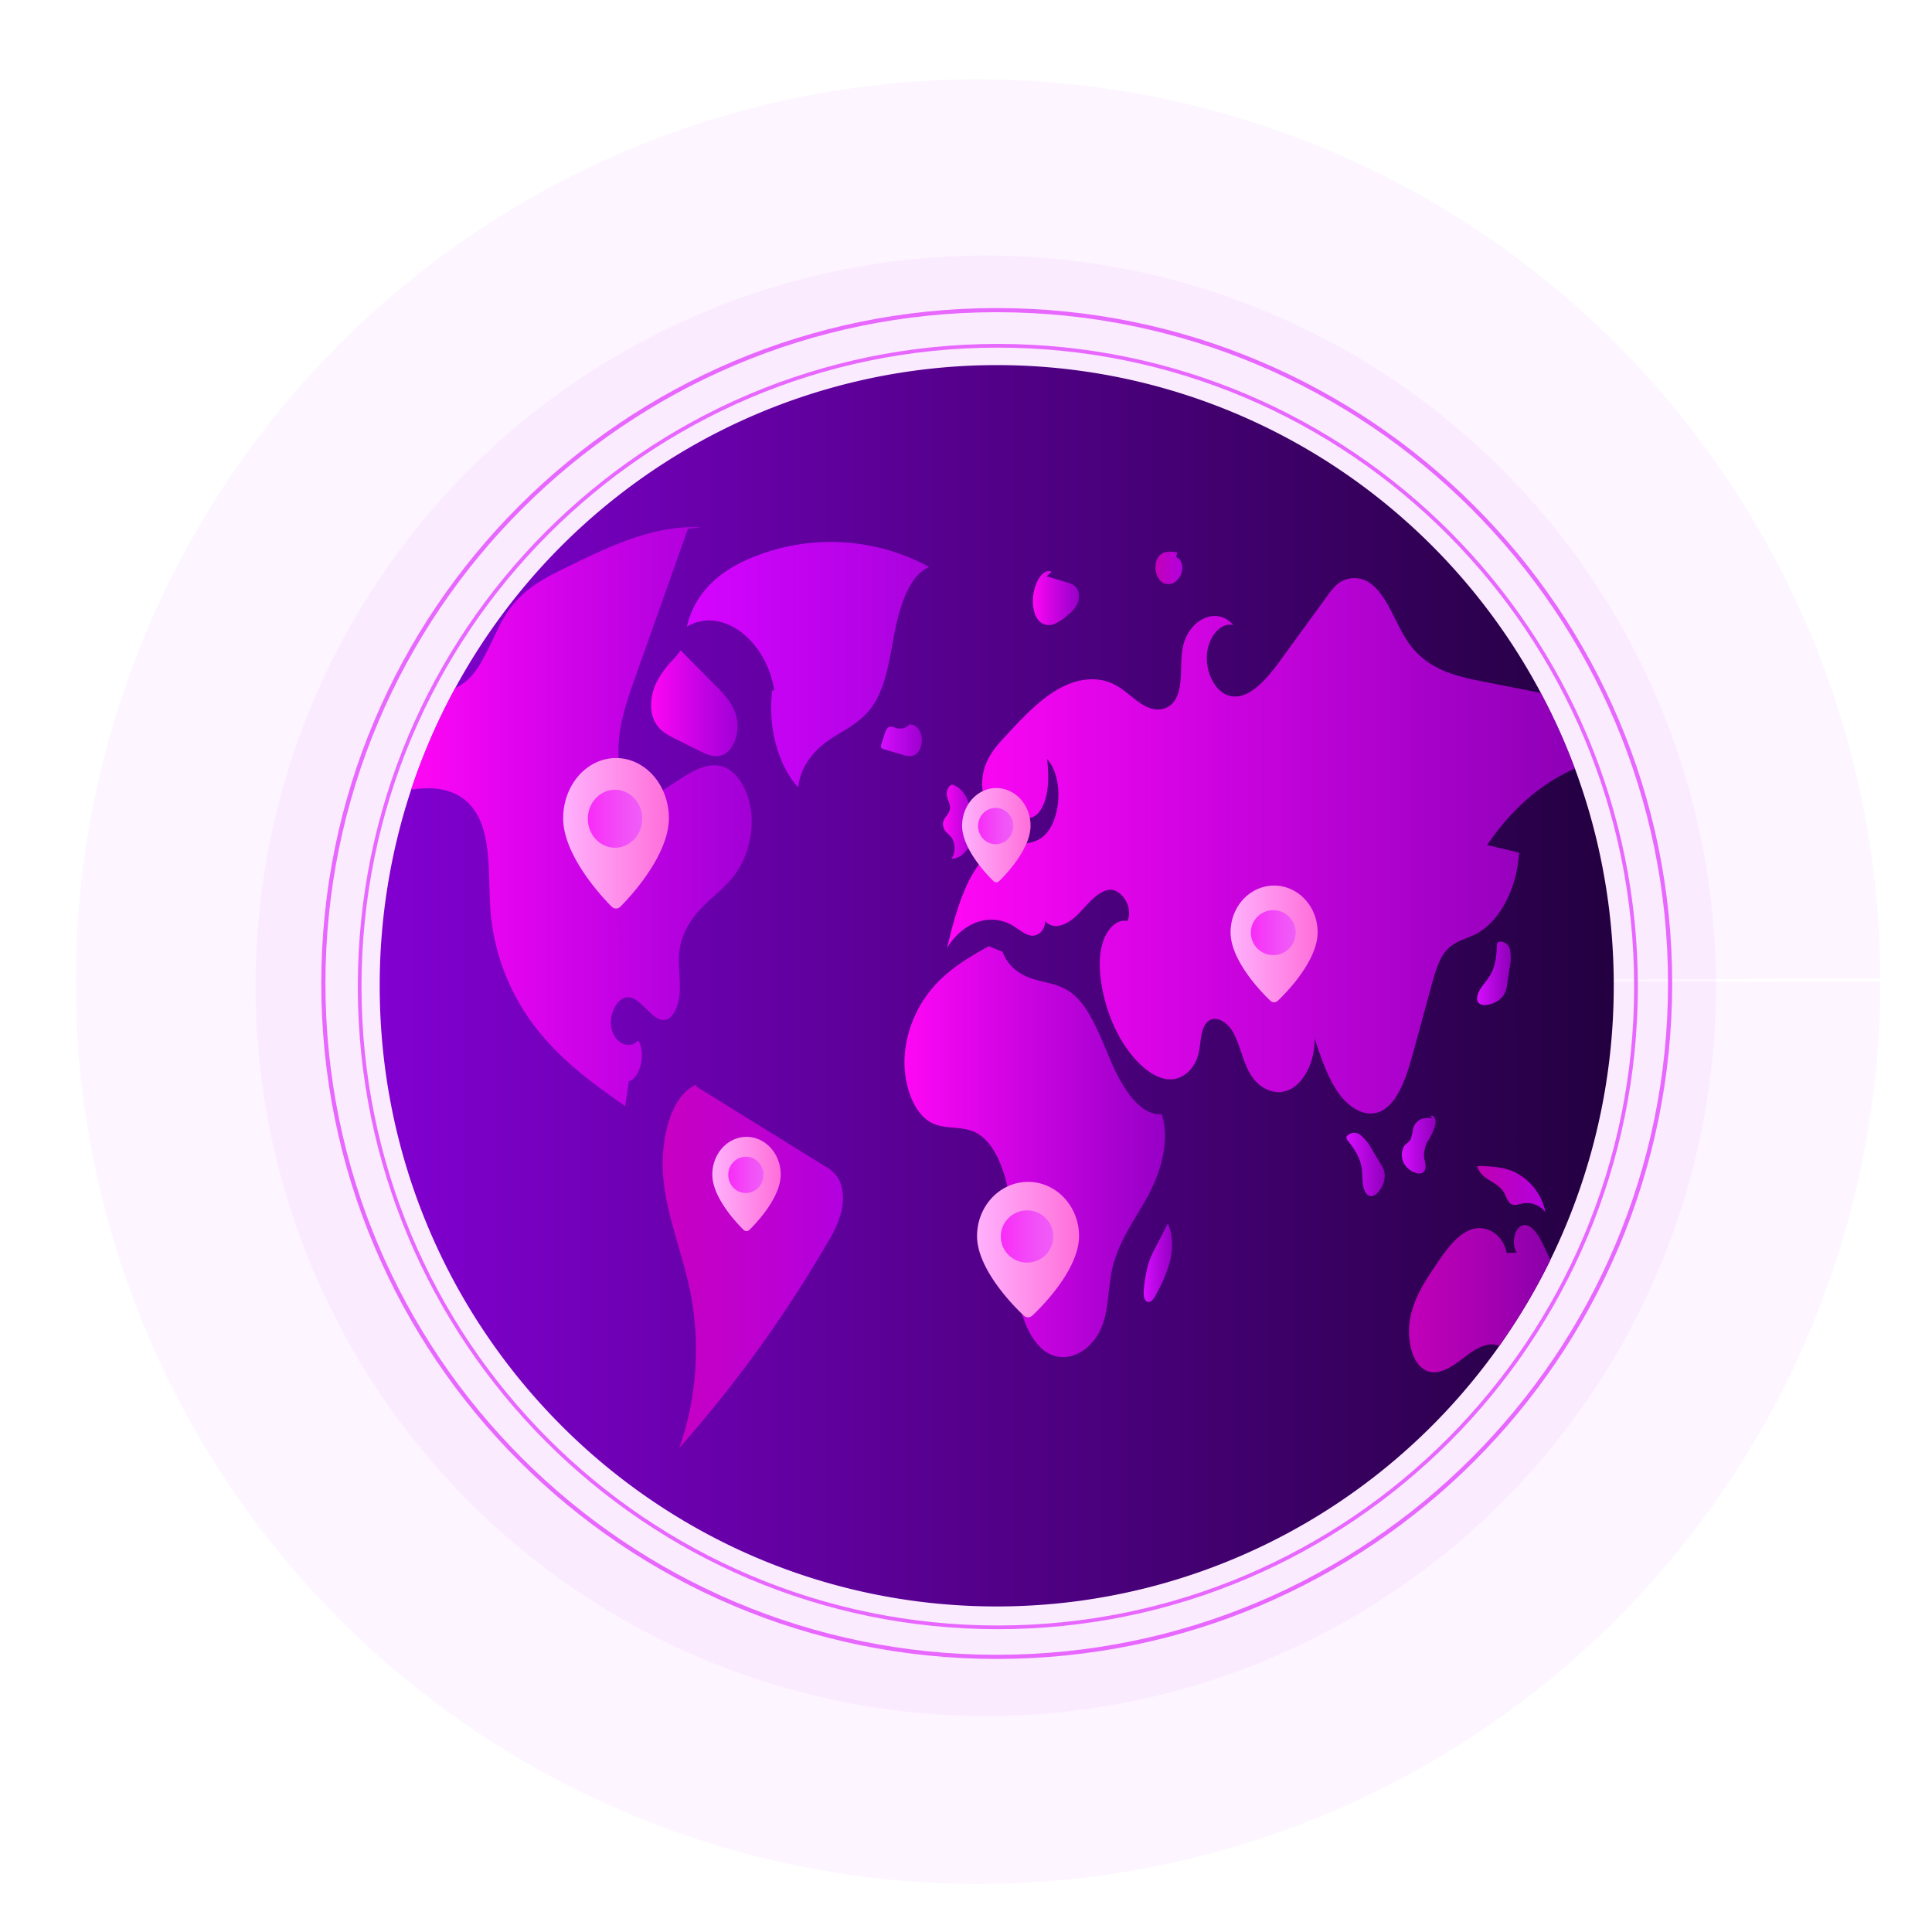
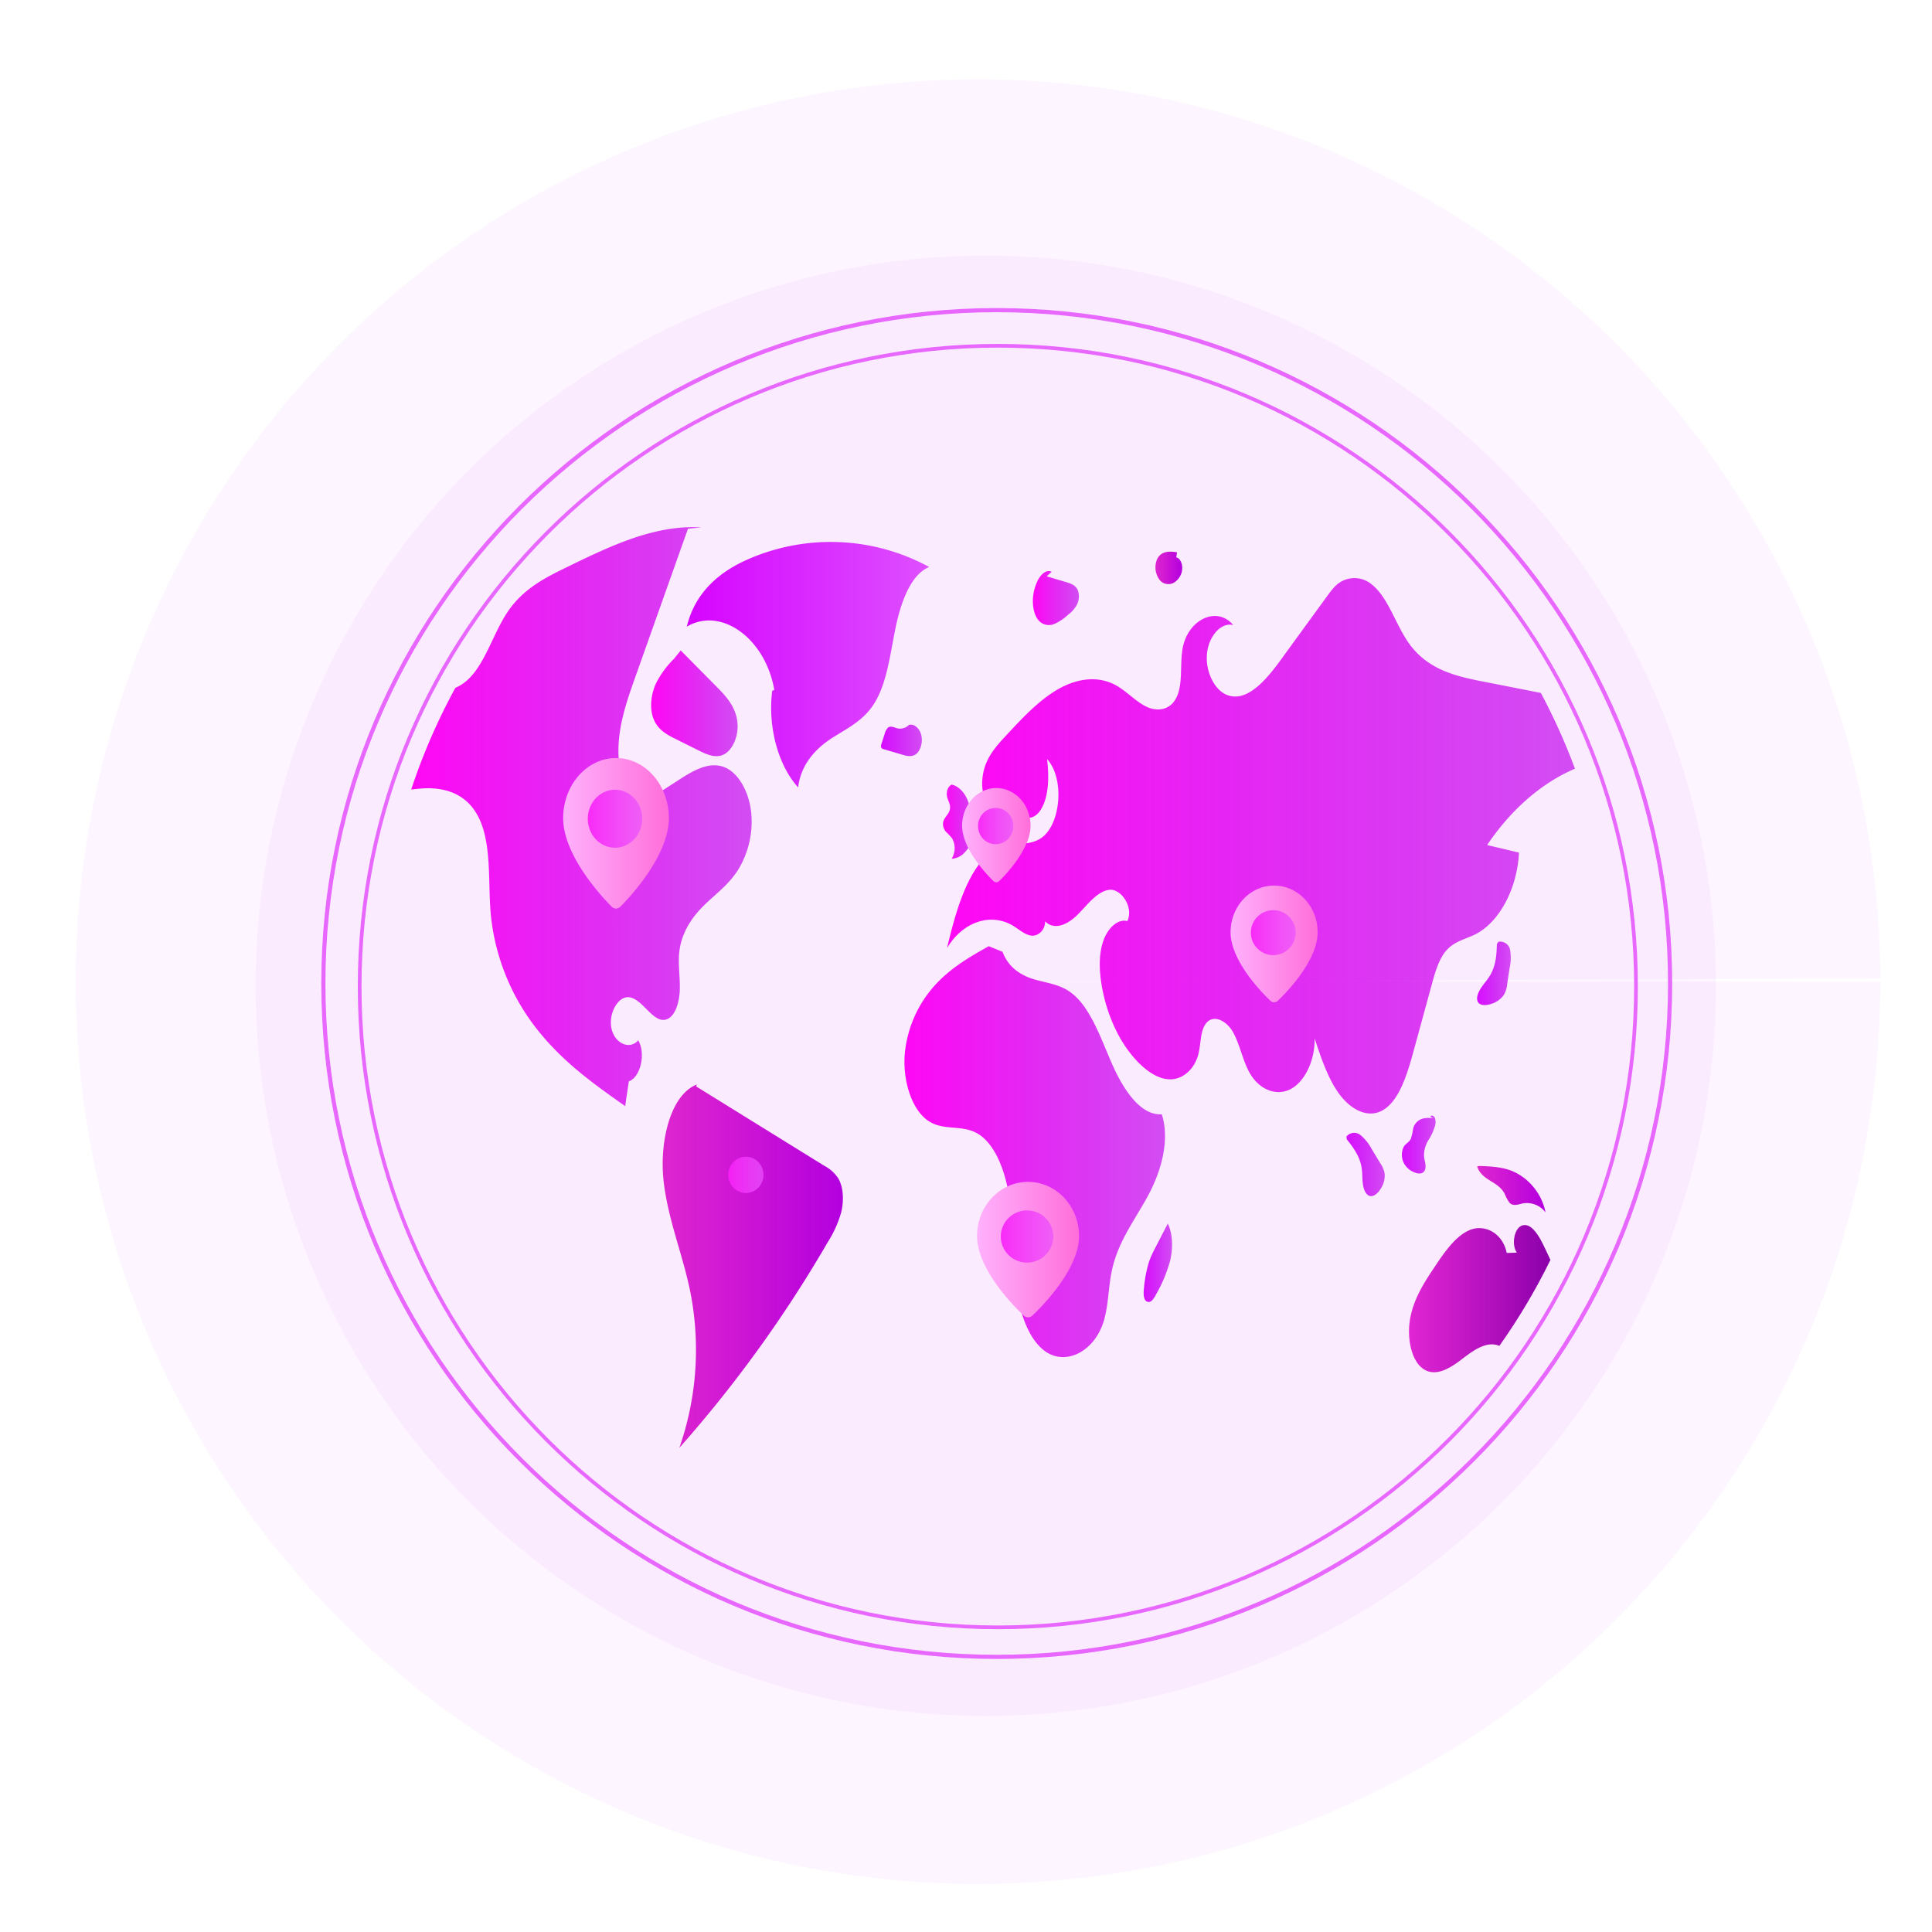
<svg xmlns="http://www.w3.org/2000/svg" xmlns:xlink="http://www.w3.org/1999/xlink" width="1000" height="1000" viewBox="0 0 1000000000 1000000000" id="svg26950" xml:space="preserve">
  <defs id="defs26947">
    <linearGradient id="linearGradient32510">
      <stop style="stop-color:#000000;stop-opacity:1;" offset="0" id="stop32506" />
      <stop style="stop-color:#000000;stop-opacity:1;" offset="1" id="stop32508" />
    </linearGradient>
    <linearGradient xlink:href="#linearGradient3734" id="linearGradient3736" x1="336.775" y1="417.655" x2="715.391" y2="417.655" gradientUnits="userSpaceOnUse" gradientTransform="matrix(1.687,0,0,1.697,-1681.196,-498.286)" />
    <linearGradient id="linearGradient3734">
      <stop style="stop-color:#8200d1;stop-opacity:1;" offset="0" id="stop3730" />
      <stop style="stop-color:#230040;stop-opacity:1;" offset="1" id="stop3732" />
    </linearGradient>
    <linearGradient xlink:href="#linearGradient4638" id="linearGradient4514" x1="431.003" y1="319.719" x2="505.371" y2="319.719" gradientUnits="userSpaceOnUse" gradientTransform="matrix(1.687,0,0,1.697,-1681.196,-498.286)" />
    <linearGradient id="linearGradient4638">
      <stop style="stop-color:#d604ff;stop-opacity:1;" offset="0" id="stop4634" />
      <stop style="stop-color:#cf04ff;stop-opacity:0.674;" offset="1" id="stop4636" />
    </linearGradient>
    <linearGradient xlink:href="#linearGradient4632" id="linearGradient4484" x1="346.43" y1="366.069" x2="450.894" y2="366.069" gradientUnits="userSpaceOnUse" gradientTransform="matrix(1.687,0,0,1.697,-1681.196,-498.286)" />
    <linearGradient id="linearGradient4632">
      <stop style="stop-color:#ff07f5;stop-opacity:1;" offset="0" id="stop4628" />
      <stop style="stop-color:#bf00ed;stop-opacity:0.675;" offset="1" id="stop4630" />
    </linearGradient>
    <linearGradient xlink:href="#linearGradient4490" id="linearGradient4506" x1="423.593" y1="503.18" x2="478.887" y2="503.18" gradientUnits="userSpaceOnUse" gradientTransform="matrix(1.687,0,0,1.697,-1681.196,-498.286)" />
    <linearGradient id="linearGradient4490">
      <stop style="stop-color:#d800c6;stop-opacity:0.84;" offset="0" id="stop4486" />
      <stop style="stop-color:#b300df;stop-opacity:1;" offset="1" id="stop4488" />
    </linearGradient>
    <linearGradient xlink:href="#linearGradient4540" id="linearGradient4572" x1="420.056" y1="331.503" x2="446.588" y2="331.503" gradientUnits="userSpaceOnUse" gradientTransform="matrix(1.687,0,0,1.697,-1681.196,-498.286)" />
    <linearGradient id="linearGradient4540">
      <stop style="stop-color:#ff07f5;stop-opacity:1;" offset="0" id="stop4536" />
      <stop style="stop-color:#bf00ed;stop-opacity:0.674;" offset="1" id="stop4538" />
    </linearGradient>
    <linearGradient xlink:href="#linearGradient4540" id="linearGradient4470" x1="510.844" y1="374.964" x2="703.486" y2="374.964" gradientUnits="userSpaceOnUse" gradientTransform="matrix(1.687,0,0,1.697,-1681.196,-498.286)" />
    <linearGradient xlink:href="#linearGradient4626" id="linearGradient4522" x1="652.58" y1="513.085" x2="695.955" y2="513.085" gradientUnits="userSpaceOnUse" gradientTransform="matrix(1.687,0,0,1.697,-1681.196,-498.286)" />
    <linearGradient id="linearGradient4626">
      <stop style="stop-color:#dc00cb;stop-opacity:0.84;" offset="0" id="stop4622" />
      <stop style="stop-color:#8a00aa;stop-opacity:1;" offset="1" id="stop4624" />
    </linearGradient>
    <linearGradient xlink:href="#linearGradient4540" id="linearGradient4498" x1="497.774" y1="468.243" x2="577.707" y2="468.243" gradientUnits="userSpaceOnUse" gradientTransform="matrix(1.687,0,0,1.697,-1681.196,-498.286)" />
    <linearGradient xlink:href="#linearGradient4540" id="linearGradient4564" x1="509.598" y1="367.58" x2="520.721" y2="367.58" gradientUnits="userSpaceOnUse" gradientTransform="matrix(1.687,0,0,1.697,-1681.196,-498.286)" />
    <linearGradient xlink:href="#linearGradient4476" id="linearGradient4588" x1="490.582" y1="342.805" x2="503.107" y2="342.805" gradientUnits="userSpaceOnUse" gradientTransform="matrix(1.687,0,0,1.697,-1681.196,-498.286)" />
    <linearGradient id="linearGradient4476">
      <stop style="stop-color:#d70eff;stop-opacity:1;" offset="0" id="stop4472" />
      <stop style="stop-color:#bf00ed;stop-opacity:0.674;" offset="1" id="stop4474" />
    </linearGradient>
    <linearGradient xlink:href="#linearGradient4476" id="linearGradient4596" x1="633.375" y1="472.163" x2="645.124" y2="472.163" gradientUnits="userSpaceOnUse" gradientTransform="matrix(1.687,0,0,1.697,-1681.196,-498.286)" />
    <linearGradient xlink:href="#linearGradient4476" id="linearGradient4604" x1="673.46" y1="413.863" x2="683.789" y2="413.863" gradientUnits="userSpaceOnUse" gradientTransform="matrix(1.687,0,0,1.697,-1681.196,-498.286)" />
    <linearGradient xlink:href="#linearGradient4476" id="linearGradient4612" x1="650.388" y1="466.089" x2="660.721" y2="466.089" gradientUnits="userSpaceOnUse" gradientTransform="matrix(1.687,0,0,1.697,-1681.196,-498.286)" />
    <linearGradient xlink:href="#linearGradient4490" id="linearGradient4548" x1="673.477" y1="479.691" x2="694.459" y2="479.691" gradientUnits="userSpaceOnUse" gradientTransform="matrix(1.687,0,0,1.697,-1681.196,-498.286)" />
    <linearGradient xlink:href="#linearGradient4476" id="linearGradient4620" x1="571.161" y1="502.144" x2="579.873" y2="502.144" gradientUnits="userSpaceOnUse" gradientTransform="matrix(1.687,0,0,1.697,-1681.196,-498.286)" />
    <linearGradient xlink:href="#linearGradient4540" id="linearGradient4556" x1="537.172" y1="299.406" x2="551.292" y2="299.406" gradientUnits="userSpaceOnUse" gradientTransform="matrix(1.687,0,0,1.697,-1681.196,-498.286)" />
    <linearGradient xlink:href="#linearGradient4490" id="linearGradient4580" x1="574.776" y1="290.197" x2="583.002" y2="290.197" gradientUnits="userSpaceOnUse" gradientTransform="matrix(1.687,0,0,1.697,-1681.196,-498.286)" />
    <linearGradient xlink:href="#linearGradient20863" id="linearGradient20857" gradientUnits="userSpaceOnUse" x1="3.506" y1="7.806" x2="20.494" y2="7.806" />
    <linearGradient id="linearGradient20863">
      <stop style="stop-color:#ff07f5;stop-opacity:1;" offset="0" id="stop20859" />
      <stop style="stop-color:#e36aff;stop-opacity:0.674;" offset="1" id="stop20861" />
    </linearGradient>
    <linearGradient xlink:href="#linearGradient20869" id="linearGradient20853" gradientUnits="userSpaceOnUse" gradientTransform="translate(0.571,0.68)" x1="3.506" y1="7.806" x2="20.494" y2="7.806" />
    <linearGradient id="linearGradient20869">
      <stop style="stop-color:#ffb1fc;stop-opacity:1;" offset="0" id="stop20865" />
      <stop style="stop-color:#ff6eda;stop-opacity:1;" offset="1" id="stop20867" />
    </linearGradient>
    <linearGradient xlink:href="#linearGradient20863" id="linearGradient20855" gradientUnits="userSpaceOnUse" gradientTransform="translate(0.285,0.34)" x1="3.506" y1="7.806" x2="20.494" y2="7.806" />
    <linearGradient xlink:href="#linearGradient20869" id="linearGradient29570" gradientUnits="userSpaceOnUse" gradientTransform="translate(0.571,0.68)" x1="3.506" y1="7.806" x2="20.494" y2="7.806" />
    <linearGradient xlink:href="#linearGradient20863" id="linearGradient29572" gradientUnits="userSpaceOnUse" gradientTransform="translate(0.285,0.34)" x1="3.506" y1="7.806" x2="20.494" y2="7.806" />
    <linearGradient xlink:href="#linearGradient20863" id="linearGradient29574" gradientUnits="userSpaceOnUse" x1="3.506" y1="7.806" x2="20.494" y2="7.806" />
    <linearGradient xlink:href="#linearGradient20869" id="linearGradient29576" gradientUnits="userSpaceOnUse" gradientTransform="translate(0.571,0.68)" x1="3.506" y1="7.806" x2="20.494" y2="7.806" />
    <linearGradient xlink:href="#linearGradient20863" id="linearGradient29578" gradientUnits="userSpaceOnUse" gradientTransform="translate(0.285,0.34)" x1="3.506" y1="7.806" x2="20.494" y2="7.806" />
    <linearGradient xlink:href="#linearGradient20863" id="linearGradient29580" gradientUnits="userSpaceOnUse" x1="3.506" y1="7.806" x2="20.494" y2="7.806" />
    <linearGradient xlink:href="#linearGradient20869" id="linearGradient29582" gradientUnits="userSpaceOnUse" gradientTransform="translate(0.571,0.68)" x1="3.506" y1="7.806" x2="20.494" y2="7.806" />
    <linearGradient xlink:href="#linearGradient20863" id="linearGradient29584" gradientUnits="userSpaceOnUse" gradientTransform="translate(0.285,0.34)" x1="3.506" y1="7.806" x2="20.494" y2="7.806" />
    <linearGradient xlink:href="#linearGradient20863" id="linearGradient29586" gradientUnits="userSpaceOnUse" x1="3.506" y1="7.806" x2="20.494" y2="7.806" />
    <linearGradient xlink:href="#linearGradient20869" id="linearGradient29588" gradientUnits="userSpaceOnUse" gradientTransform="translate(0.571,0.68)" x1="3.506" y1="7.806" x2="20.494" y2="7.806" />
    <linearGradient xlink:href="#linearGradient20863" id="linearGradient29590" gradientUnits="userSpaceOnUse" gradientTransform="translate(0.285,0.34)" x1="3.506" y1="7.806" x2="20.494" y2="7.806" />
    <linearGradient xlink:href="#linearGradient20863" id="linearGradient29592" gradientUnits="userSpaceOnUse" x1="3.506" y1="7.806" x2="20.494" y2="7.806" />
  </defs>
  <g id="layer1">
    <g id="g28256" transform="matrix(1000000,0,0,1000000,1309579900,299752200)">
      <path style="opacity:0.316;fill:#ce00fd;fill-opacity:0.128;stroke:none;stroke-width:3.442;stroke-dasharray:none;stroke-opacity:1" id="ellipse26945" d="m -336.352,208.353 a 467.013,467.013 0 0 1 -466.603,467.013 467.013,467.013 0 0 1 -467.422,-466.194 467.013,467.013 0 0 1 465.784,-467.83 467.013,467.013 0 0 1 468.239,465.373 l -467.01,1.638 z" />
      <circle style="opacity:0.316;fill:#ce00fd;fill-opacity:0.128;stroke:none;stroke-width:2.786;stroke-dasharray:none;stroke-opacity:1" id="path26200" cx="-799.344" cy="210.484" r="377.953" />
-       <path d="m -474.304,210.484 a 319.306,321.196 0 0 1 -319.37,321.26 c -176.381,0 -319.37,-143.835 -319.37,-321.26 a 319.263,321.153 0 0 1 16.288,-101.554 319.704,321.596 0 0 1 303.082,-219.706 319.263,321.152 0 0 1 281.631,169.679 315.094,316.959 0 0 1 17.654,39.212 c 0.692,1.874 1.366,3.748 2.022,5.64 v 0.018 q 4.392,12.475 7.736,25.415 a 319.39,321.28 0 0 1 10.326,81.297 z" fill="#3f3d56" id="path2266" style="fill:url(#linearGradient3736);fill-opacity:1;stroke-width:1.692" />
      <path d="m -828.616,-6.266 a 107.155,107.789 0 0 0 -94.072,-3.872 c -13.153,5.758 -27.002,16.087 -31.39,34.74 17.746,-10.535 40.718,6.11 45.284,32.813 l -1.066,0.296 c -2.412,18.495 2.972,38.632 13.396,50.1 1.369,-11.912 9.155,-20.02 16.814,-25.084 7.659,-5.064 16.131,-8.743 21.977,-17.449 6.93,-10.32 8.69,-25.403 11.443,-39.162 2.753,-13.759 7.976,-28.548 17.613,-32.382 z" fill="#fff" id="path2268" style="fill:url(#linearGradient4514);fill-opacity:1;stroke-width:1.692" />
      <path d="m -927.952,151.122 c -4.915,7.424 -11.479,12.083 -17.37,17.884 -5.873,5.818 -11.462,13.671 -12.633,23.755 -0.745,6.461 0.408,13.029 0.248,19.561 -0.159,6.532 -2.324,13.885 -6.742,15.51 -6.973,2.534 -12.296,-10.494 -19.464,-11.405 -5.696,-0.714 -10.823,8.299 -9.173,16.117 1.65,7.817 9.404,11.28 13.857,6.175 4.028,6.8 1.189,19.133 -4.861,21.221 -0.639,4.284 -1.278,8.549 -1.899,12.832 -15.294,-10.762 -30.748,-21.703 -43.754,-37.462 a 113.043,113.712 0 0 1 -25.762,-61.253 c -1.686,-18.116 0.816,-38.837 -7.452,-52.776 -6.618,-11.155 -17.974,-13.618 -28.194,-12.922 -1.863,0.125 -3.743,0.339 -5.606,0.571 a 315.873,317.743 0 0 1 22.87,-52.651 22.407,22.54 0 0 0 5.731,-3.587 c 9.51,-8.121 13.733,-24.559 21.451,-35.928 q 0.746,-1.098 1.544,-2.142 c 7.896,-10.37 18.47,-15.706 28.691,-20.668 22.622,-11.048 45.9,-22.238 69.782,-20.703 l -6.795,0.66 q -11.896,33.518 -23.811,67.036 -1.81,5.14 -3.655,10.298 c -4.507,12.707 -9.155,26.236 -8.463,40.461 0.408,8.424 3.318,17.419 8.854,20.311 5.163,2.677 10.805,-0.607 15.791,-3.855 2.112,-1.356 4.205,-2.713 6.317,-4.087 7.576,-4.908 15.968,-9.941 23.97,-6.657 7.328,2.999 12.739,13.011 13.768,23.809 a 47.32,47.6 0 0 1 -7.239,29.895 z" fill="#fff" id="path2270" style="fill:url(#linearGradient4484);fill-opacity:1;stroke-width:1.692" />
      <path d="m -882.892,303.68 q -33.19,-20.557 -66.381,-41.113 l 0.376,-0.973 c -13.758,5.271 -19.469,29.87 -17.196,49.987 2.274,20.117 9.983,38.101 13.878,57.702 a 152.259,153.16 0 0 1 -5.74,80.367 654.306,658.178 0 0 0 76.862,-106.54 56.665,57 0 0 0 6.953,-15.508 c 1.406,-5.841 1.19,-12.863 -1.626,-17.546 a 19.419,19.534 0 0 0 -7.125,-6.376 z" fill="#fff" id="path2272" style="fill:url(#linearGradient4506);fill-opacity:1;stroke-width:1.692" />
      <path d="m -970.22,54.355 c -2.349,5.314 -3.254,12.4 -1.121,17.898 2.178,5.615 6.781,8.153 11.019,10.266 l 12.226,6.096 c 4.067,2.028 8.451,4.076 12.598,2.408 5.001,-2.013 8.469,-9.899 7.572,-17.221 -0.955,-7.791 -5.837,-13.151 -10.352,-17.715 q -9.478,-9.58 -18.957,-19.16 l -3.561,4.388 a 47.561,47.842 0 0 0 -9.423,13.04 z" fill="#fff" id="path2274" style="fill:url(#linearGradient4572);fill-opacity:1;stroke-width:1.692" />
      <path d="m -539.846,137.647 q 8.251,1.954 16.501,3.909 c -0.958,18.687 -10.167,35.981 -22.515,42.246 -5.145,2.606 -10.876,3.57 -15.135,8.442 -3.85,4.426 -5.802,11.315 -7.594,17.901 q -4.711,17.241 -9.422,34.482 c -3.371,12.386 -7.7,26.147 -16.465,30.609 -7.523,3.837 -16.128,-0.857 -21.912,-8.728 -5.784,-7.871 -9.315,-18.455 -12.739,-28.77 0.213,11.244 -4.986,22.274 -12.349,26.183 -7.381,3.909 -16.359,0.375 -21.291,-8.353 -3.548,-6.265 -5.021,-14.528 -8.499,-20.882 -3.477,-6.354 -10.77,-9.995 -14.567,-4.034 -2.502,3.962 -2.183,10.03 -3.425,15.064 -1.934,7.817 -7.789,12.725 -13.591,13.154 -5.784,0.428 -11.426,-2.927 -16.27,-7.478 -9.989,-9.424 -17.353,-24.38 -20.209,-40.996 -1.26,-7.407 -1.614,-15.474 0.568,-22.417 2.182,-6.943 7.452,-12.297 12.686,-10.976 3.442,-7.318 -3.353,-17.027 -9.475,-16.17 -6.139,0.857 -10.947,7.478 -15.986,12.565 -5.021,5.087 -12.047,8.781 -17.104,3.73 0.035,4.694 -3.761,7.8 -7.044,7.407 -3.265,-0.375 -6.175,-3.016 -9.173,-4.89 -11.586,-7.264 -26.295,-2.445 -34.528,11.298 5.145,-22.024 12.686,-47.297 28.495,-52.472 6.459,-2.124 13.502,-0.375 19.606,-4.051 10.806,-6.514 12.988,-31.126 3.655,-41.282 1.189,9.602 0.958,20.81 -4.081,27.378 -5.039,6.568 -15.614,2.284 -14.975,-7.425 -1.455,6.693 -8.694,7.71 -12.03,2.57 -3.353,-5.14 -3.069,-13.546 -0.692,-19.686 2.378,-6.14 6.423,-10.548 10.344,-14.778 8.428,-9.084 16.98,-18.276 26.738,-23.988 9.776,-5.711 21.061,-7.639 30.855,-1.963 5.163,2.998 9.706,7.996 14.975,10.637 5.27,2.659 11.959,2.32 15.454,-3.891 3.921,-6.925 2.076,-17.205 3.531,-25.861 2.608,-15.295 17.814,-22.452 26.241,-12.351 -6.298,-1.624 -12.81,5.872 -13.591,14.957 -0.798,9.084 3.762,18.258 9.865,21.007 10.255,4.569 20.298,-6.925 28.051,-17.562 q 12.136,-16.705 24.307,-33.393 a 40.121,40.358 0 0 1 4.347,-5.319 13.987,14.07 0 0 1 19.109,-0.393 c 8.197,6.728 12.047,20.525 18.772,30.02 9.758,13.796 24.361,17.152 37.952,19.829 q 15.197,2.972 30.411,5.979 a 315.094,316.959 0 0 1 17.654,39.212 c -17.175,7.335 -33.02,21.06 -45.457,39.533 z" fill="#fff" id="path2276" style="fill:url(#linearGradient4470);fill-opacity:1;stroke-width:1.692" />
      <path d="m -507.093,352.392 a 318.084,319.966 0 0 1 -26.437,44.494 c -6.387,-2.749 -13.254,2.16 -19.233,6.764 -6.245,4.819 -13.751,9.513 -20.156,5.122 -6.547,-4.498 -8.659,-17.08 -6.583,-27.057 2.076,-9.959 7.257,-17.883 12.278,-25.415 5.323,-7.996 11.018,-16.295 18.417,-19.401 7.417,-3.106 16.944,1.285 19.109,11.887 l 5.252,-0.179 c -2.945,-4.069 -1.402,-12.493 2.555,-13.975 4.56,-1.731 8.517,4.569 11.213,10.138 1.206,2.516 2.431,5.051 3.584,7.621 z" fill="#fff" id="path2278" style="fill:url(#linearGradient4522);fill-opacity:1;stroke-width:1.692" />
      <path d="m -708.235,277.004 c -11.289,0.714 -20.23,-13.265 -26.172,-27.017 -5.942,-13.752 -11.363,-29.479 -21.549,-36.479 -5.82,-4 -12.455,-4.549 -18.768,-6.487 -6.313,-1.938 -12.921,-5.948 -15.938,-14.116 l -7.161,-2.91 c -9.457,5.349 -19.039,10.796 -27.188,19.5 a 60.764,61.123 0 0 0 -16.2,35.626 c -1.368,14.418 3.683,30.495 13.122,35.911 7.458,4.28 16.141,1.582 23.695,5.5 9.438,4.895 15.042,19.115 17.163,33.154 2.121,14.04 1.584,28.631 3.101,42.83 1.518,14.199 5.7,28.974 14.356,36.251 10.831,9.106 26.725,1.539 31.584,-15.036 2.384,-8.131 2.302,-17.305 4.084,-25.745 3.14,-14.863 11.612,-25.89 18.331,-38.083 6.72,-12.192 12.009,-28.751 7.54,-42.901 z" fill="#fff" id="path2280" style="fill:url(#linearGradient4498);fill-opacity:1;stroke-width:1.692" />
      <path d="m -819.783,130.953 a 30.131,30.309 0 0 1 2.94,3.139 10.253,10.313 0 0 1 -0.18,10.65 9.85,9.908 0 0 0 7.054,-3.606 45.346,45.615 0 0 0 5.408,-7.664 c 1.151,-1.889 2.376,-4.442 1.595,-6.685 -0.533,-1.531 -1.794,-2.184 -2.678,-3.335 -1.401,-1.825 -1.749,-4.723 -2.474,-7.228 -1.566,-5.41 -5.319,-9.388 -9.392,-9.957 l 0.566,0.109 c -1.701,0.586 -2.889,3.304 -2.513,5.75 0.343,2.227 1.765,4.076 1.624,6.348 -0.204,3.266 -3.449,4.799 -3.649,8.066 a 6.199,6.236 0 0 0 1.701,4.413 z" fill="#fff" id="path2282" style="fill:url(#linearGradient4564);fill-opacity:1;stroke-width:1.692" />
      <path d="m -839.124,75.446 c 0.017,-0.005 0.034,-0.005 0.051,-0.01 a 9.037,9.091 0 0 0 0.963,-1.032 z" fill="#e6e6e6" id="path2284" style="stroke-width:1.692" />
      <path d="m -835.738,90.778 c 2.496,-1.614 3.89,-6.079 3.065,-9.817 -0.82,-3.714 -3.722,-6.211 -6.4,-5.525 a 6.523,6.561 0 0 1 -6.065,1.796 c -1.655,-0.429 -3.472,-1.532 -4.908,-0.278 a 7.43,7.474 0 0 0 -1.672,3.283 q -0.797,2.461 -1.594,4.922 a 3.087,3.106 0 0 0 -0.188,1.865 1.571,1.58 0 0 0 1.205,0.963 q 4.782,1.418 9.564,2.836 c 2.323,0.689 4.832,1.353 6.993,-0.046 z" fill="#fff" id="path2286" style="fill:url(#linearGradient4588);fill-opacity:1;stroke-width:1.692" />
      <path d="m -595.072,302.451 q -2.211,-3.64 -4.421,-7.281 a 24.182,24.325 0 0 0 -5.826,-7.358 5.162,5.193 0 0 0 -7.349,0.741 l 0.179,1.386 c 3.359,4.239 6.913,8.948 7.765,15.24 0.336,2.48 0.219,5.047 0.514,7.538 0.295,2.491 1.132,5.074 2.73,6.148 2.32,1.559 5.045,-0.74 6.697,-3.545 a 12.135,12.207 0 0 0 1.88,-7.77 13.546,13.627 0 0 0 -2.17,-5.098 z" fill="#fff" id="path2288" style="fill:url(#linearGradient4596);fill-opacity:1;stroke-width:1.692" />
      <path d="m -529.488,209.764 q 0.639,-4.217 1.279,-8.434 a 24.182,24.325 0 0 0 0.253,-9.403 5.162,5.193 0 0 0 -6.096,-4.194 l -0.75,1.177 c -0.144,5.419 -0.44,11.324 -3.816,16.689 -1.331,2.115 -3.064,4.003 -4.433,6.1 -1.369,2.097 -2.382,4.615 -1.847,6.472 0.777,2.696 4.333,2.702 7.393,1.626 a 12.135,12.207 0 0 0 6.413,-4.727 13.546,13.626 0 0 0 1.604,-5.306 z" fill="#e6e6e6" id="path2290" style="fill:url(#linearGradient4604);fill-opacity:1;stroke-width:1.692" />
      <path d="m -571.955,305.609 c 0.721,-2.083 -0.32,-4.473 -0.539,-6.776 a 14.787,14.874 0 0 1 2.25,-8.433 27.252,27.414 0 0 0 3.506,-7.732 6.43,6.468 0 0 0 -0.168,-3.787 c -0.488,-1.102 -1.669,-1.605 -2.347,-0.732 l 1.45,0.94 a 13.207,13.285 0 0 0 -5.886,0.287 7.284,7.327 0 0 0 -4.461,5.058 31.11,31.294 0 0 1 -1.17,5.248 c -0.865,1.789 -2.54,2.384 -3.592,3.954 a 9.397,9.453 0 0 0 0.148,8.98 10.421,10.482 0 0 0 5.894,4.663 c 1.771,0.639 4.103,0.673 4.913,-1.669 z" fill="#fff" id="path2292" style="fill:url(#linearGradient4612);fill-opacity:1;stroke-width:1.692" />
      <path d="m -530.788,318.103 a 20.253,20.372 0 0 0 2.551,4.709 c 1.971,1.997 4.649,0.77 7.04,0.284 a 12.173,12.245 0 0 1 11.58,4.672 29.475,29.649 0 0 0 -16.952,-21.275 c -5.636,-2.311 -11.573,-2.535 -17.434,-2.742 l -1.012,0.261 c 2.58,7.554 10.681,7.385 14.227,14.09 z" fill="#fff" id="path2294" style="fill:url(#linearGradient4548);fill-opacity:1;stroke-width:1.692" />
      <path d="m -705.147,333.555 0.015,0.033 q 0.147,-0.285 0.295,-0.571 z" fill="#e6e6e6" id="path2296" style="stroke-width:1.692" />
      <path d="m -711.392,345.715 a 55.485,55.813 0 0 0 -3.504,7.742 66.994,67.391 0 0 0 -2.539,13.247 c -0.317,2.553 -0.415,5.814 1.175,7.058 a 2.256,2.269 0 0 0 2.951,-0.403 11.671,11.74 0 0 0 2.139,-3.198 73.246,73.679 0 0 0 7.221,-17.24 c 1.522,-6.353 1.508,-13.833 -1.183,-19.334 q -3.13,6.064 -6.26,12.127 z" fill="#fff" id="path2298" style="fill:url(#linearGradient4620);fill-opacity:1;stroke-width:1.692" />
      <path d="m -771.641,21.749 a 7.11,7.152 0 0 0 7.663,1.504 25.303,25.453 0 0 0 7.21,-4.791 16.963,17.063 0 0 0 4.371,-4.796 9.67,9.727 0 0 0 0.894,-7.41 c -0.987,-2.905 -3.493,-3.879 -5.703,-4.538 q -5.308,-1.583 -10.616,-3.166 l 2.56,-2.321 c -2.633,-1.422 -5.547,1.217 -7.193,4.484 a 23.996,24.138 0 0 0 -2.184,6.761 c -0.881,5.128 -0.02,11.233 2.998,14.272 z" fill="#e6e6e6" id="path2300" style="fill:url(#linearGradient4556);fill-opacity:1;stroke-width:1.692" />
      <path d="m -709.169,0.653 a 5.845,5.88 0 0 0 7.967,0.652 8.906,8.959 0 0 0 3.524,-6.384 c 0.25,-2.8 -1.126,-5.912 -3.091,-6.153 l 0.45,-2.621 c -3.786,-0.688 -8.446,-0.826 -10.475,3.8 a 10.795,10.859 0 0 0 1.626,10.708 z" fill="#e6e6e6" id="path2302" style="fill:url(#linearGradient4580);fill-opacity:1;stroke-width:1.692" />
      <g id="g20851" transform="matrix(2.653,0,0,2.347,-683.454,168.906)" style="fill:url(#linearGradient29574);fill-opacity:1">
        <path class="uim-tertiary" d="M 12.571,21.355 A 1.055,1.278 0 0 1 11.88,21.045 C 11.561,20.715 4.077,12.858 4.077,5.912 a 8.494,10.296 0 0 1 16.988,0 c 0,6.946 -7.484,14.803 -7.804,15.133 a 1.055,1.278 0 0 1 -0.691,0.31 z" id="path20847" style="fill:url(#linearGradient29570);fill-opacity:1;stroke-width:1.169" />
        <path class="uim-primary" d="M 12.409,10.955 A 4.371,4.957 0 1 1 16.78,5.999 4.375,4.962 0 0 1 12.409,10.955 Z" id="path20849" style="fill:url(#linearGradient29572);fill-opacity:1;stroke-width:1.164" />
      </g>
      <g id="g20881" transform="matrix(3.221,0,0,3.026,-1031.218,105.877)" style="fill:url(#linearGradient29580);fill-opacity:1">
        <path class="uim-tertiary" d="M 12.571,21.355 A 1.055,1.278 0 0 1 11.88,21.045 C 11.561,20.715 4.077,12.858 4.077,5.912 a 8.494,10.296 0 0 1 16.988,0 c 0,6.946 -7.484,14.803 -7.804,15.133 a 1.055,1.278 0 0 1 -0.691,0.31 z" id="path20877" style="fill:url(#linearGradient29576);fill-opacity:1;stroke-width:1.169" />
        <path class="uim-primary" d="M 12.409,10.955 A 4.371,4.957 0 1 1 16.78,5.999 4.375,4.962 0 0 1 12.409,10.955 Z" id="path20879" style="fill:url(#linearGradient29578);fill-opacity:1;stroke-width:1.164" />
      </g>
      <g id="g20893" transform="matrix(2.085,0,0,1.895,-820.09,116.449)" style="fill:url(#linearGradient29586);fill-opacity:1">
        <path class="uim-tertiary" d="M 12.571,21.355 A 1.055,1.278 0 0 1 11.88,21.045 C 11.561,20.715 4.077,12.858 4.077,5.912 a 8.494,10.296 0 0 1 16.988,0 c 0,6.946 -7.484,14.803 -7.804,15.133 a 1.055,1.278 0 0 1 -0.691,0.31 z" id="path20889" style="fill:url(#linearGradient29582);fill-opacity:1;stroke-width:1.169" />
        <path class="uim-primary" d="M 12.409,10.955 A 4.371,4.957 0 1 1 16.78,5.999 4.375,4.962 0 0 1 12.409,10.955 Z" id="path20891" style="fill:url(#linearGradient29584);fill-opacity:1;stroke-width:1.164" />
      </g>
      <g id="g20905" transform="matrix(3.108,0,0,2.724,-816.538,323.921)" style="fill:url(#linearGradient29592);fill-opacity:1">
        <path class="uim-tertiary" d="M 12.571,21.355 A 1.055,1.278 0 0 1 11.88,21.045 C 11.561,20.715 4.077,12.858 4.077,5.912 a 8.494,10.296 0 0 1 16.988,0 c 0,6.946 -7.484,14.803 -7.804,15.133 a 1.055,1.278 0 0 1 -0.691,0.31 z" id="path20901" style="fill:url(#linearGradient29588);fill-opacity:1;stroke-width:1.169" />
        <path class="uim-primary" d="M 12.409,10.955 A 4.371,4.957 0 1 1 16.78,5.999 4.375,4.962 0 0 1 12.409,10.955 Z" id="path20903" style="fill:url(#linearGradient29590);fill-opacity:1;stroke-width:1.164" />
      </g>
      <g id="g20917" transform="matrix(2.085,0,0,1.895,-949.392,296.99)" style="fill:url(#linearGradient20857);fill-opacity:1">
-         <path class="uim-tertiary" d="M 12.571,21.355 A 1.055,1.278 0 0 1 11.88,21.045 C 11.561,20.715 4.077,12.858 4.077,5.912 a 8.494,10.296 0 0 1 16.988,0 c 0,6.946 -7.484,14.803 -7.804,15.133 a 1.055,1.278 0 0 1 -0.691,0.31 z" id="path20913" style="fill:url(#linearGradient20853);fill-opacity:1;stroke-width:1.169" />
        <path class="uim-primary" d="M 12.409,10.955 A 4.371,4.957 0 1 1 16.78,5.999 4.375,4.962 0 0 1 12.409,10.955 Z" id="path20915" style="fill:url(#linearGradient20855);fill-opacity:1;stroke-width:1.164" />
      </g>
      <path d="m -793.107,542.554 c 182.431,0 330.319,-148.492 330.319,-331.668 0,-183.174 -147.888,-331.667 -330.319,-331.667 -182.431,0 -330.32,148.493 -330.32,331.667 0,183.175 147.889,331.668 330.32,331.668 z" stroke="#76a5ff" stroke-miterlimit="10" stroke-linecap="round" stroke-linejoin="round" id="path8124" style="fill:none;stroke:#e767ff;stroke-width:1.912;stroke-dasharray:none;stroke-opacity:1" />
      <path d="m -793.674,557.844 c 192.492,0 348.535,-156.045 348.535,-348.536 0,-192.49 -156.044,-348.535 -348.535,-348.535 -192.492,0 -348.537,156.045 -348.537,348.535 0,192.492 156.045,348.536 348.537,348.536 z" stroke="#76a5ff" stroke-miterlimit="10" stroke-linecap="round" stroke-linejoin="round" id="path38008" style="fill:none;stroke:#e767ff;stroke-width:2.141;stroke-dasharray:none;stroke-opacity:1" />
    </g>
  </g>
</svg>